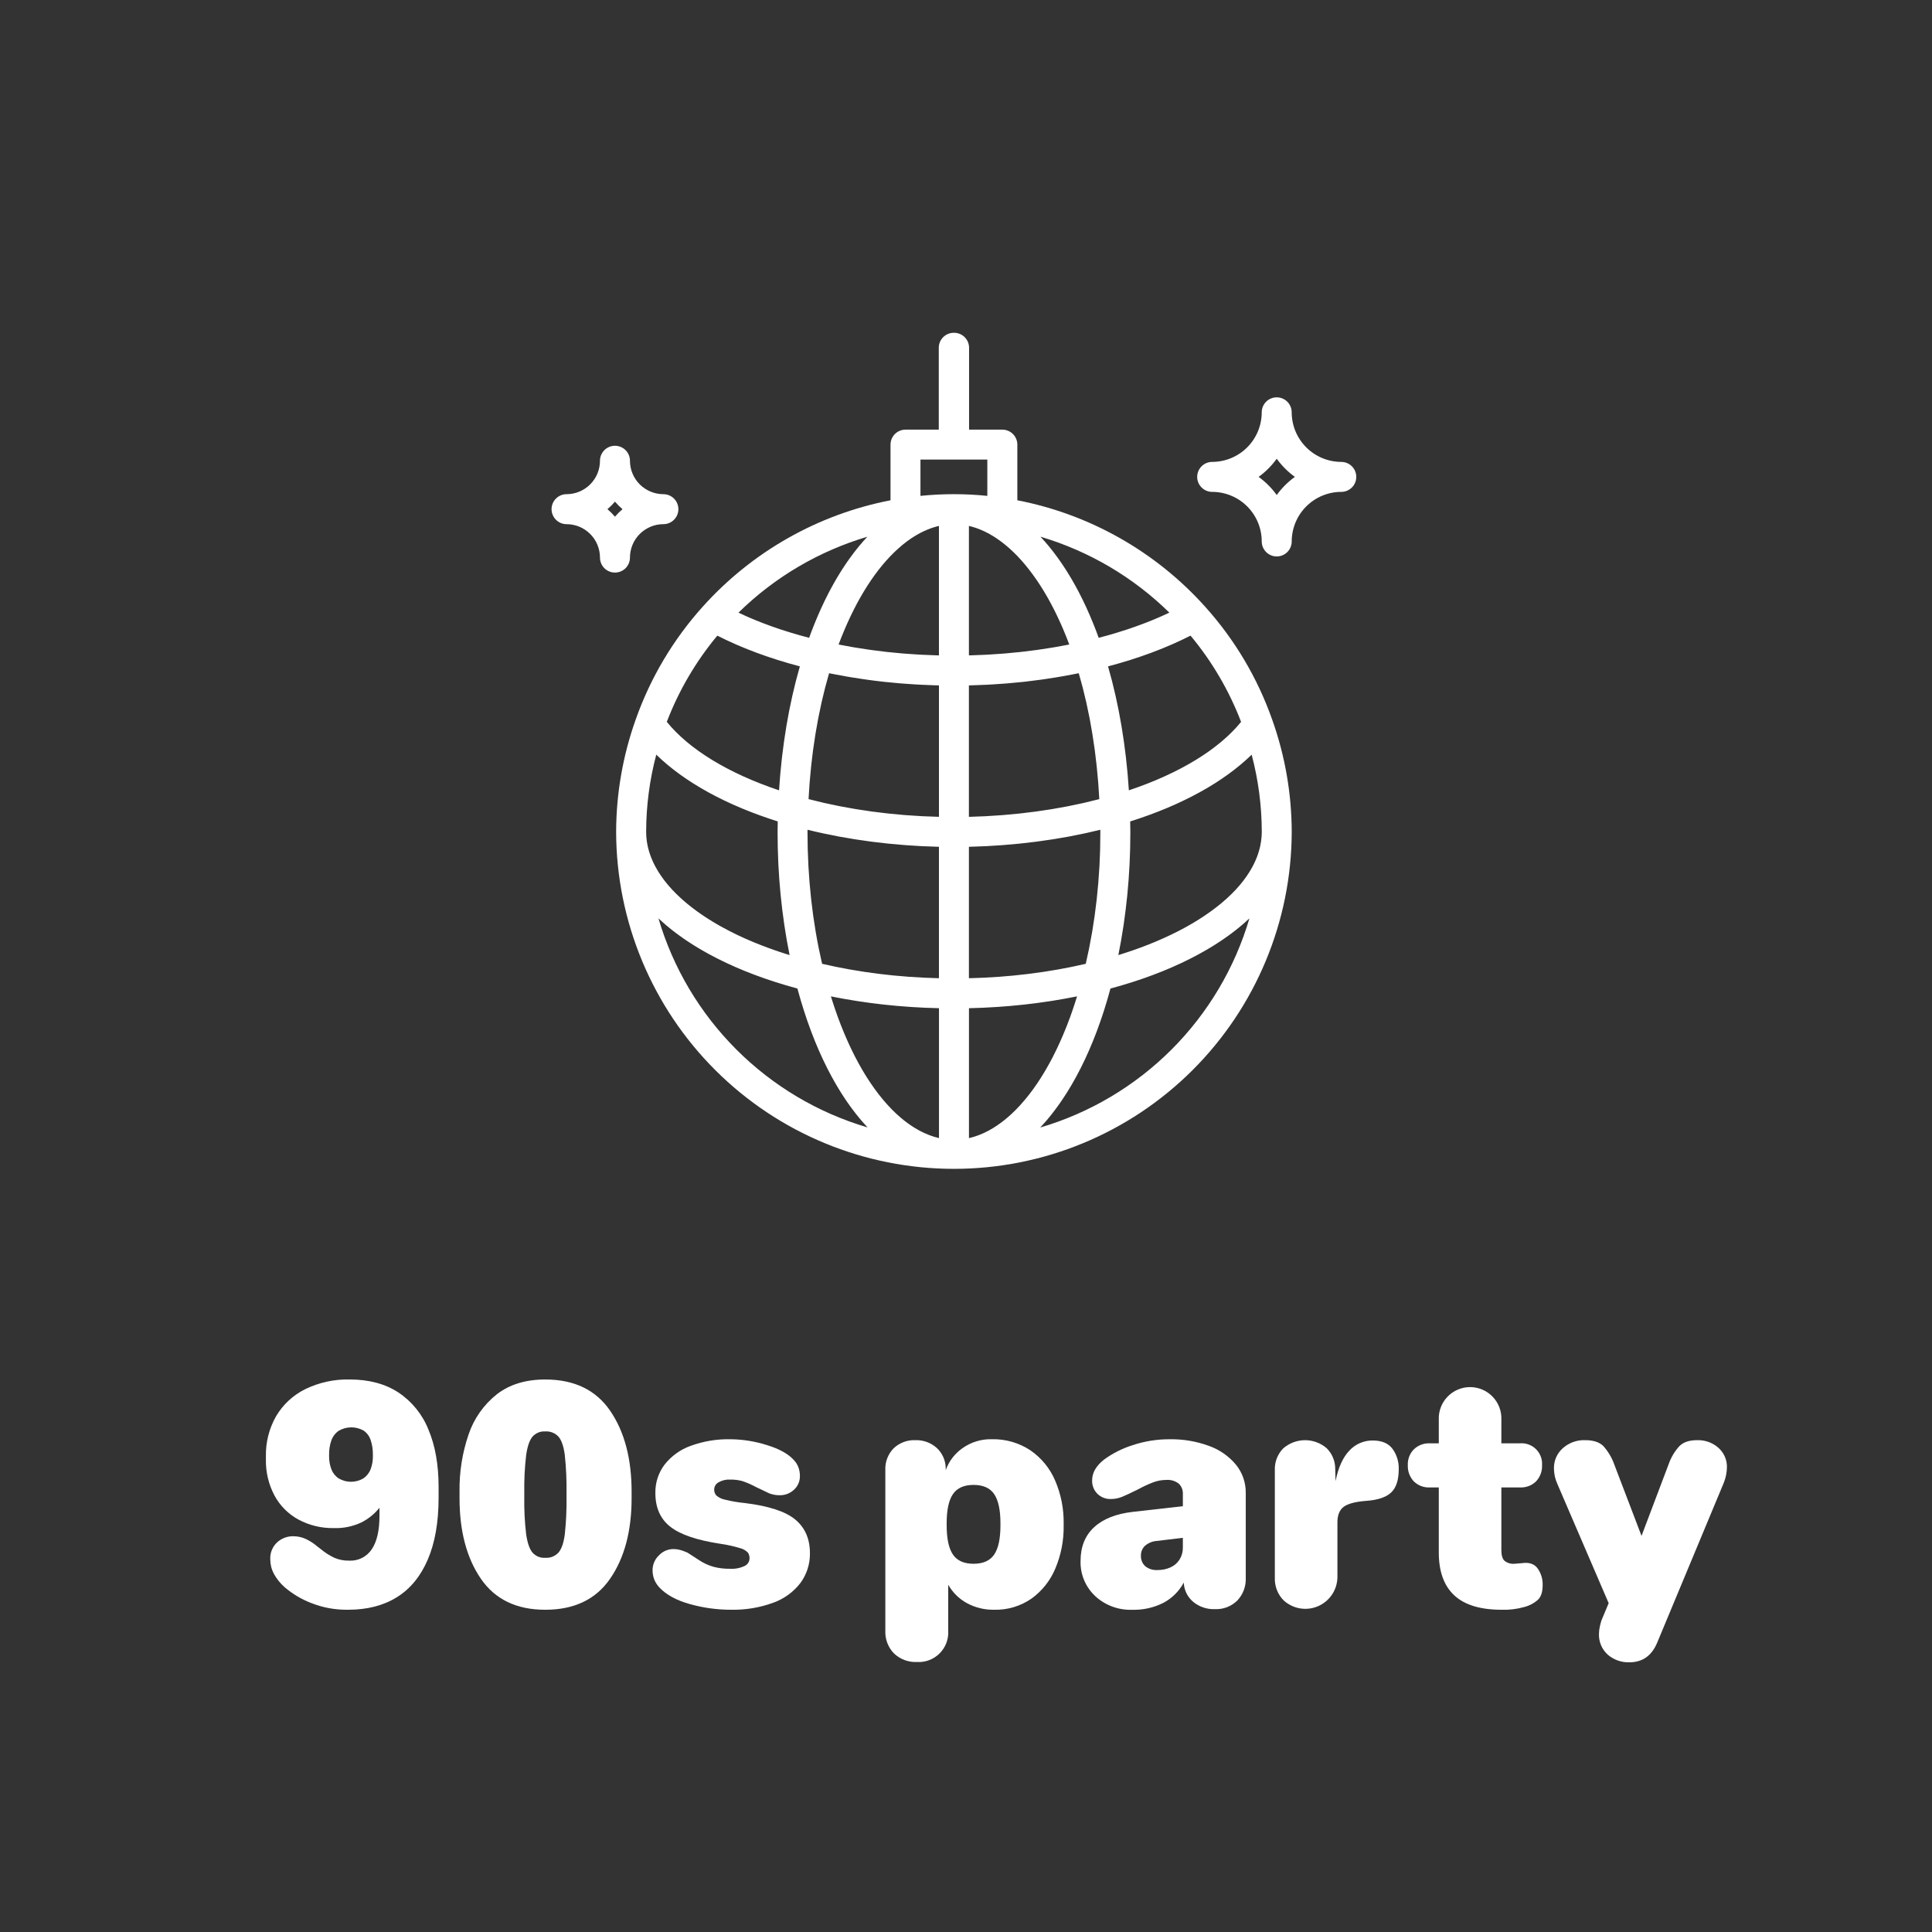
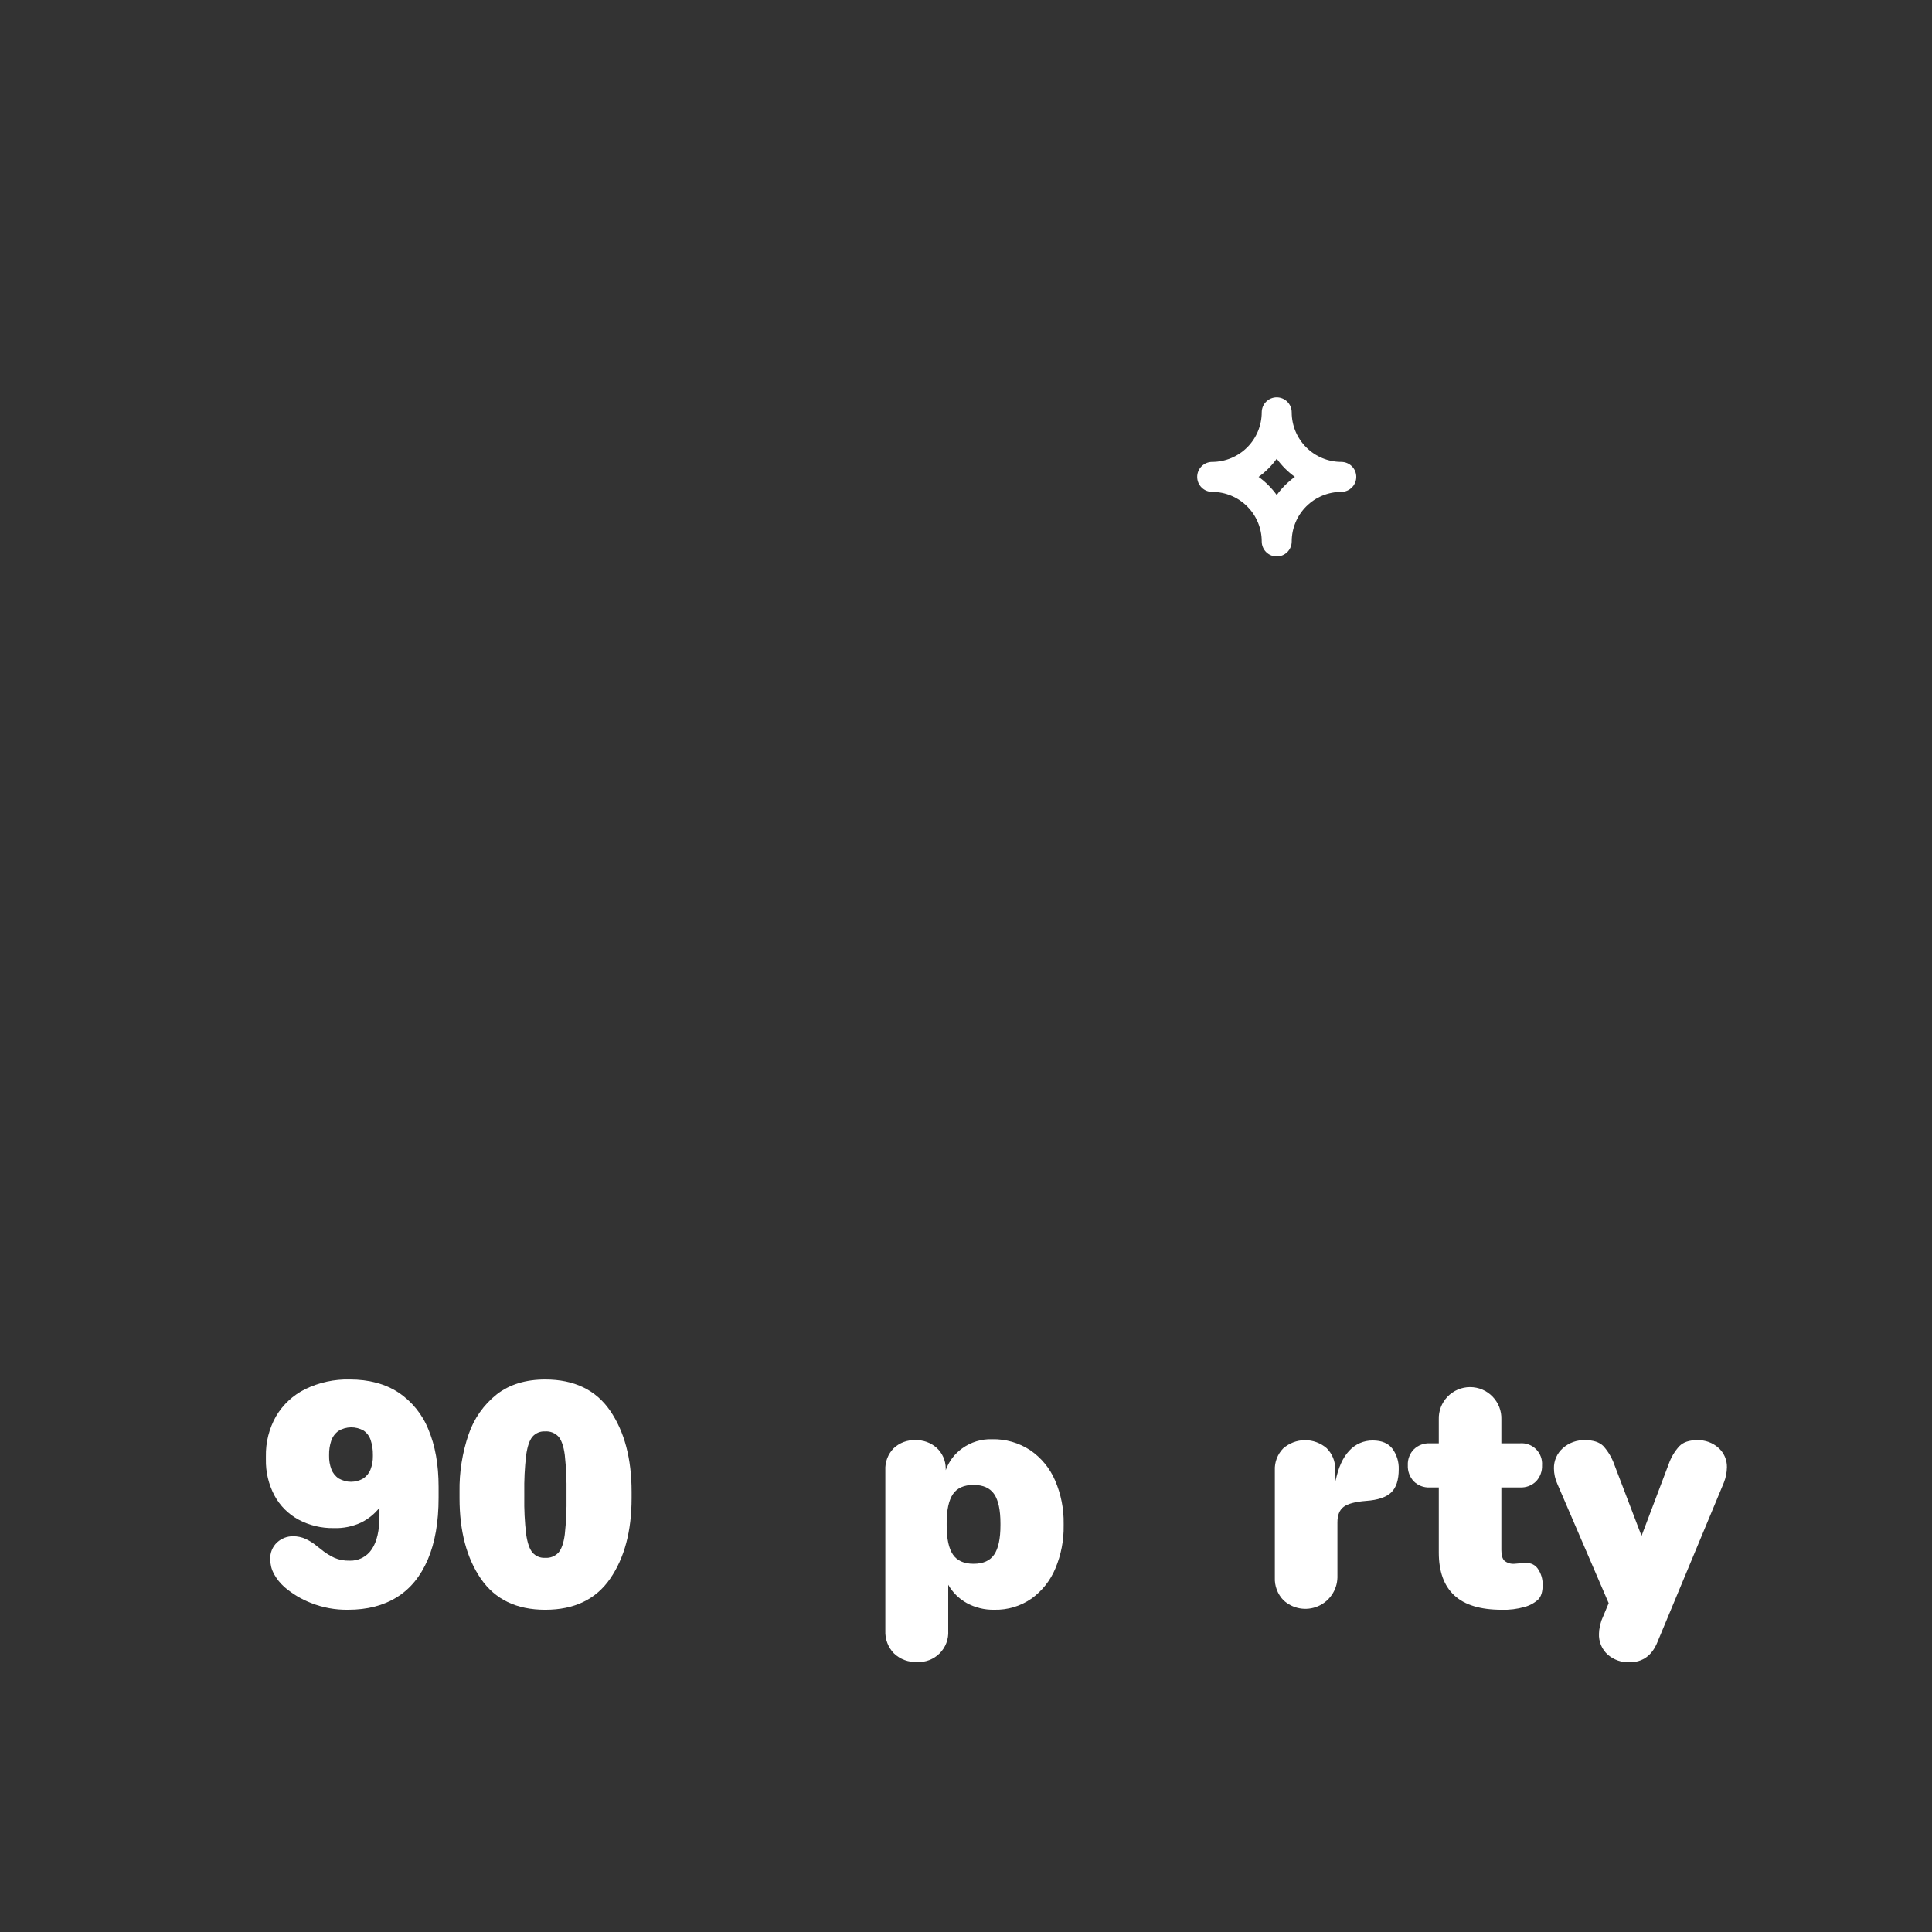
<svg xmlns="http://www.w3.org/2000/svg" width="124" height="124" viewBox="0 0 124 124" fill="none">
  <rect x="0" y="0" width="124" height="124" fill="#333333" stroke="none" />
  <path d="M19.947 102.876C19.336 102.637 18.769 102.298 18.27 101.872C17.991 101.627 17.756 101.334 17.577 101.008C17.426 100.724 17.347 100.407 17.347 100.085C17.335 99.881 17.369 99.677 17.445 99.488C17.521 99.299 17.639 99.129 17.788 98.99C18.068 98.735 18.434 98.595 18.812 98.599C19.089 98.598 19.363 98.656 19.616 98.769C19.9 98.903 20.163 99.075 20.399 99.281L20.56 99.402C20.84 99.64 21.151 99.839 21.483 99.994C21.777 100.113 22.091 100.171 22.407 100.165C22.692 100.181 22.977 100.121 23.232 99.992C23.488 99.864 23.705 99.671 23.863 99.432C24.191 98.944 24.355 98.231 24.355 97.294V96.771C24.039 97.166 23.642 97.488 23.19 97.715C22.638 97.974 22.032 98.098 21.423 98.076C20.636 98.09 19.859 97.904 19.164 97.534C18.509 97.181 17.971 96.643 17.618 95.988C17.238 95.271 17.048 94.469 17.066 93.659V93.478C17.047 92.575 17.272 91.683 17.718 90.898C18.159 90.15 18.808 89.546 19.586 89.161C20.476 88.728 21.457 88.514 22.447 88.538C23.678 88.538 24.719 88.816 25.57 89.372C26.439 89.951 27.111 90.781 27.497 91.751C27.932 92.782 28.15 94.007 28.15 95.426V96.129C28.15 97.695 27.919 99.017 27.457 100.094C26.995 101.172 26.333 101.979 25.469 102.514C24.606 103.05 23.565 103.317 22.347 103.317C21.525 103.331 20.709 103.181 19.947 102.876M23.311 94.894C23.524 94.753 23.689 94.55 23.782 94.311C23.887 94.039 23.938 93.749 23.933 93.458V93.377C23.939 93.057 23.892 92.738 23.792 92.433C23.713 92.185 23.554 91.97 23.341 91.821C23.094 91.68 22.814 91.607 22.53 91.61C22.245 91.614 21.967 91.694 21.724 91.841C21.509 91.996 21.348 92.213 21.262 92.464C21.163 92.758 21.116 93.067 21.122 93.377V93.438C21.115 93.736 21.166 94.032 21.272 94.311C21.365 94.549 21.53 94.753 21.744 94.893C21.982 95.031 22.252 95.104 22.527 95.104C22.802 95.104 23.073 95.031 23.311 94.893" fill="white" />
  <path d="M30.859 101.32C29.948 99.988 29.493 98.265 29.494 96.15V95.748C29.473 94.495 29.67 93.249 30.076 92.063C30.418 91.05 31.046 90.158 31.883 89.493C32.7 88.857 33.737 88.539 34.995 88.539C36.856 88.539 38.245 89.209 39.162 90.547C40.079 91.886 40.538 93.62 40.538 95.748V96.15C40.538 98.265 40.08 99.988 39.162 101.32C38.245 102.652 36.856 103.318 34.995 103.318C33.148 103.318 31.77 102.652 30.859 101.32M35.849 99.643C36.043 99.415 36.176 99.031 36.249 98.488C36.336 97.685 36.373 96.877 36.36 96.069V95.828C36.373 95.01 36.336 94.192 36.249 93.378C36.176 92.829 36.042 92.441 35.849 92.213C35.741 92.096 35.609 92.004 35.461 91.945C35.313 91.886 35.154 91.861 34.995 91.872C34.841 91.862 34.686 91.887 34.544 91.946C34.401 92.006 34.274 92.097 34.172 92.213C33.984 92.441 33.85 92.833 33.77 93.388C33.676 94.198 33.636 95.012 33.65 95.827V96.068C33.636 96.873 33.676 97.678 33.77 98.478C33.851 99.027 33.984 99.415 34.172 99.642C34.273 99.759 34.401 99.85 34.544 99.91C34.686 99.969 34.841 99.995 34.995 99.984C35.154 99.995 35.313 99.97 35.461 99.911C35.609 99.852 35.741 99.76 35.849 99.643Z" fill="white" />
-   <path d="M44.282 102.956C43.419 102.715 42.766 102.36 42.325 101.892C42.184 101.742 42.072 101.569 41.993 101.38C41.917 101.185 41.88 100.977 41.883 100.767C41.884 100.593 41.92 100.42 41.989 100.26C42.058 100.099 42.158 99.954 42.285 99.834C42.405 99.703 42.551 99.599 42.713 99.528C42.876 99.458 43.051 99.421 43.228 99.422C43.364 99.422 43.498 99.439 43.629 99.472C43.774 99.51 43.915 99.56 44.051 99.623L44.111 99.643C44.365 99.803 44.613 99.964 44.854 100.125C45.138 100.315 45.45 100.46 45.777 100.556C46.124 100.649 46.483 100.693 46.842 100.687C47.17 100.708 47.498 100.646 47.795 100.506C47.887 100.463 47.965 100.395 48.02 100.31C48.075 100.225 48.105 100.126 48.107 100.024C48.111 99.893 48.076 99.764 48.007 99.653C47.867 99.508 47.69 99.407 47.495 99.362C47.077 99.236 46.651 99.142 46.219 99.081C44.72 98.853 43.652 98.488 43.017 97.986C42.381 97.484 42.063 96.764 42.063 95.828C42.05 95.169 42.259 94.526 42.655 94C43.09 93.449 43.671 93.031 44.332 92.796C45.148 92.498 46.013 92.355 46.882 92.374C47.672 92.382 48.457 92.507 49.211 92.745C50.028 92.993 50.617 93.324 50.978 93.738C51.097 93.87 51.189 94.023 51.249 94.19C51.31 94.361 51.341 94.541 51.34 94.722C51.344 94.89 51.313 95.057 51.247 95.211C51.181 95.365 51.083 95.503 50.958 95.616C50.708 95.849 50.377 95.975 50.035 95.967C49.92 95.968 49.806 95.958 49.694 95.937C49.584 95.916 49.477 95.886 49.372 95.847C49.091 95.713 48.81 95.579 48.529 95.445C48.252 95.295 47.963 95.167 47.665 95.064C47.404 94.991 47.133 94.957 46.862 94.963C46.599 94.948 46.337 95.011 46.109 95.144C46.03 95.188 45.963 95.252 45.915 95.329C45.868 95.406 45.841 95.495 45.838 95.586C45.832 95.728 45.878 95.868 45.969 95.977C46.126 96.115 46.316 96.208 46.521 96.249C46.943 96.354 47.373 96.428 47.806 96.469C49.345 96.657 50.426 97.012 51.049 97.534C51.672 98.055 51.983 98.772 51.983 99.682C51.995 100.367 51.783 101.036 51.38 101.59C50.932 102.173 50.326 102.616 49.633 102.865C48.759 103.185 47.833 103.338 46.902 103.317C46.017 103.316 45.135 103.195 44.282 102.955" fill="white" />
  <path d="M57.375 106.119C57.189 105.927 57.044 105.698 56.949 105.448C56.854 105.198 56.811 104.93 56.823 104.663V94.362C56.81 94.103 56.85 93.845 56.942 93.603C57.034 93.362 57.174 93.141 57.355 92.956C57.54 92.78 57.76 92.643 57.999 92.553C58.239 92.463 58.495 92.422 58.75 92.433C59.252 92.416 59.741 92.592 60.116 92.925C60.296 93.091 60.44 93.29 60.54 93.513C60.641 93.736 60.694 93.977 60.698 94.221V94.361C60.899 93.794 61.271 93.303 61.762 92.956C62.317 92.557 62.987 92.353 63.67 92.373C64.539 92.354 65.393 92.599 66.12 93.076C66.826 93.557 67.379 94.229 67.716 95.014C68.095 95.891 68.284 96.839 68.268 97.795V97.916C68.283 98.859 68.102 99.796 67.736 100.666C67.414 101.442 66.882 102.113 66.2 102.604C65.499 103.089 64.662 103.339 63.81 103.317C63.194 103.33 62.585 103.181 62.044 102.885C61.548 102.611 61.138 102.204 60.859 101.711V104.662C60.875 104.93 60.834 105.199 60.739 105.45C60.644 105.701 60.496 105.929 60.307 106.118C60.117 106.308 59.889 106.455 59.638 106.551C59.387 106.646 59.119 106.687 58.851 106.67C58.58 106.683 58.31 106.641 58.056 106.546C57.802 106.451 57.571 106.306 57.375 106.118M63.81 99.773C64.078 99.379 64.211 98.753 64.211 97.896V97.775C64.211 96.919 64.078 96.293 63.81 95.898C63.543 95.503 63.102 95.305 62.485 95.305C61.87 95.305 61.428 95.503 61.16 95.898C60.892 96.293 60.758 96.919 60.759 97.775V97.896C60.759 98.753 60.893 99.379 61.16 99.773C61.427 100.168 61.869 100.366 62.485 100.366C63.101 100.366 63.542 100.168 63.81 99.773Z" fill="white" />
-   <path d="M70.287 102.434C69.98 102.147 69.739 101.798 69.578 101.41C69.417 101.022 69.34 100.605 69.353 100.185C69.353 99.275 69.644 98.552 70.226 98.017C70.809 97.481 71.642 97.153 72.726 97.033L75.919 96.671V95.888C75.925 95.765 75.905 95.643 75.86 95.529C75.815 95.415 75.746 95.311 75.658 95.226C75.43 95.048 75.143 94.962 74.855 94.985C74.57 94.986 74.288 95.037 74.021 95.136C73.686 95.264 73.361 95.415 73.047 95.588C72.565 95.828 72.214 95.992 71.993 96.079C71.772 96.166 71.537 96.211 71.3 96.21C71.142 96.215 70.983 96.189 70.835 96.132C70.687 96.075 70.551 95.989 70.437 95.879C70.322 95.765 70.233 95.629 70.174 95.478C70.115 95.328 70.089 95.167 70.096 95.005C70.096 94.523 70.35 94.082 70.859 93.68C71.413 93.275 72.03 92.963 72.686 92.757C73.456 92.499 74.263 92.37 75.075 92.375C75.931 92.361 76.782 92.504 77.585 92.797C78.262 93.036 78.862 93.452 79.322 94.002C79.742 94.517 79.966 95.164 79.955 95.829V101.271C79.967 101.537 79.925 101.804 79.832 102.054C79.739 102.304 79.596 102.533 79.413 102.726C79.223 102.913 78.996 103.059 78.748 103.154C78.499 103.249 78.233 103.291 77.967 103.279C77.467 103.296 76.978 103.132 76.591 102.817C76.409 102.666 76.261 102.48 76.156 102.269C76.05 102.058 75.99 101.827 75.978 101.592V101.572C75.683 102.121 75.232 102.572 74.683 102.867C74.059 103.184 73.365 103.34 72.665 103.319C71.786 103.351 70.93 103.033 70.285 102.435M75.125 100.598C75.364 100.492 75.567 100.317 75.707 100.096C75.851 99.864 75.924 99.596 75.918 99.323V98.7L74.251 98.901C73.97 98.919 73.702 99.028 73.488 99.212C73.403 99.294 73.335 99.392 73.29 99.501C73.245 99.61 73.224 99.727 73.227 99.845C73.221 99.97 73.243 100.095 73.289 100.211C73.336 100.327 73.407 100.432 73.498 100.518C73.721 100.699 74.004 100.789 74.291 100.769C74.578 100.773 74.863 100.715 75.125 100.598Z" fill="white" />
  <path d="M82.374 102.705C82.188 102.513 82.043 102.284 81.948 102.034C81.853 101.784 81.81 101.517 81.822 101.249V94.362C81.811 94.105 81.853 93.849 81.944 93.609C82.036 93.369 82.175 93.15 82.354 92.966C82.739 92.627 83.233 92.438 83.746 92.434C84.259 92.43 84.756 92.612 85.146 92.946C85.324 93.123 85.466 93.334 85.561 93.567C85.655 93.8 85.702 94.05 85.698 94.301L85.718 95.065C85.892 94.194 86.187 93.542 86.601 93.107C86.792 92.898 87.025 92.732 87.285 92.619C87.544 92.507 87.825 92.451 88.107 92.454C88.683 92.454 89.105 92.632 89.372 92.986C89.649 93.368 89.79 93.831 89.774 94.301C89.774 94.984 89.614 95.479 89.292 95.787C88.971 96.095 88.435 96.276 87.686 96.329C86.99 96.383 86.507 96.51 86.24 96.711C85.972 96.912 85.838 97.246 85.839 97.715V101.249C85.829 101.646 85.705 102.031 85.481 102.359C85.257 102.687 84.944 102.943 84.578 103.097C84.212 103.251 83.809 103.296 83.418 103.226C83.028 103.156 82.665 102.976 82.375 102.705" fill="white" />
  <path d="M93.339 102.394C92.676 101.778 92.345 100.861 92.345 99.643V95.466H91.763C91.574 95.476 91.386 95.446 91.209 95.378C91.033 95.311 90.873 95.207 90.738 95.075C90.609 94.937 90.509 94.774 90.443 94.596C90.378 94.419 90.348 94.23 90.357 94.041C90.348 93.852 90.378 93.664 90.445 93.488C90.513 93.311 90.616 93.151 90.749 93.017C90.883 92.888 91.043 92.789 91.217 92.723C91.391 92.658 91.577 92.628 91.763 92.635H92.345V91.109C92.335 90.839 92.38 90.57 92.476 90.318C92.573 90.066 92.719 89.836 92.907 89.642C93.094 89.447 93.319 89.293 93.567 89.187C93.816 89.082 94.083 89.027 94.353 89.027C94.623 89.027 94.89 89.082 95.139 89.187C95.387 89.293 95.612 89.447 95.799 89.642C95.987 89.836 96.133 90.066 96.23 90.318C96.326 90.57 96.371 90.839 96.361 91.109V92.635H97.566C97.754 92.621 97.943 92.648 98.119 92.714C98.296 92.78 98.457 92.883 98.59 93.017C98.723 93.15 98.826 93.311 98.892 93.487C98.958 93.664 98.985 93.853 98.972 94.041C98.98 94.23 98.951 94.419 98.885 94.596C98.82 94.774 98.719 94.937 98.59 95.075C98.456 95.207 98.295 95.311 98.119 95.378C97.943 95.445 97.754 95.476 97.566 95.466H96.361V99.482C96.361 99.817 96.428 100.048 96.562 100.175C96.744 100.318 96.974 100.387 97.204 100.366C97.365 100.353 97.526 100.34 97.686 100.326C98.141 100.259 98.476 100.373 98.69 100.667C98.909 100.978 99.022 101.351 99.011 101.731C99.011 102.16 98.915 102.471 98.72 102.665C98.471 102.89 98.172 103.052 97.847 103.137C97.371 103.273 96.876 103.334 96.381 103.318C95.016 103.318 94.001 103.01 93.339 102.394" fill="white" />
  <path d="M103.188 106.198C102.999 106.028 102.851 105.819 102.754 105.584C102.657 105.35 102.613 105.096 102.626 104.843C102.628 104.701 102.645 104.56 102.676 104.421C102.705 104.279 102.741 104.138 102.786 103.999L103.248 102.895L99.956 95.245C99.812 94.929 99.737 94.587 99.735 94.24C99.731 93.998 99.779 93.758 99.876 93.537C99.973 93.315 100.116 93.117 100.297 92.955C100.692 92.599 101.211 92.412 101.743 92.433C102.266 92.433 102.654 92.56 102.908 92.814C103.217 93.159 103.456 93.562 103.61 93.999L105.357 98.577L107.103 93.96C107.252 93.537 107.484 93.148 107.786 92.816C108.04 92.562 108.415 92.434 108.911 92.434C109.424 92.411 109.925 92.592 110.306 92.936C110.477 93.091 110.612 93.28 110.704 93.491C110.796 93.702 110.842 93.931 110.838 94.161C110.834 94.505 110.766 94.846 110.638 95.165L106.38 105.386C106.032 106.256 105.43 106.691 104.573 106.691C104.066 106.706 103.572 106.531 103.188 106.199" fill="white" />
-   <path d="M81.646 46.172C80.704 43.504 79.245 41.048 77.353 38.944C74.186 35.412 69.952 33.011 65.295 32.109V28.536C65.295 28.281 65.193 28.037 65.013 27.856C64.833 27.676 64.588 27.575 64.333 27.575H62.197V22.32C62.197 22.065 62.096 21.821 61.915 21.64C61.735 21.46 61.49 21.359 61.235 21.359H61.215C60.96 21.359 60.715 21.46 60.535 21.64C60.354 21.821 60.253 22.065 60.253 22.32V27.575H58.117C57.991 27.575 57.866 27.6 57.749 27.648C57.633 27.696 57.526 27.767 57.437 27.857C57.348 27.946 57.277 28.052 57.228 28.169C57.18 28.285 57.155 28.41 57.155 28.537V32.109C52.498 33.012 48.264 35.412 45.097 38.945C43.206 41.048 41.747 43.504 40.804 46.171V46.172C39.976 48.492 39.55 50.936 39.545 53.4C39.561 59.139 41.853 64.638 45.917 68.69C49.981 72.743 55.486 75.019 61.225 75.019C66.965 75.019 72.47 72.743 76.534 68.69C80.598 64.638 82.89 59.139 82.906 53.4C82.901 50.936 82.475 48.492 81.647 46.173M80.97 53.707C80.967 53.741 80.962 53.775 80.959 53.809C80.952 53.877 80.946 53.946 80.936 54.014C80.93 54.055 80.921 54.095 80.914 54.135C80.903 54.197 80.892 54.259 80.88 54.321C80.87 54.363 80.859 54.405 80.848 54.448C80.834 54.507 80.818 54.566 80.801 54.626C80.788 54.669 80.774 54.713 80.76 54.755C80.741 54.813 80.722 54.871 80.701 54.929C80.685 54.973 80.668 55.017 80.651 55.06C80.628 55.117 80.604 55.174 80.579 55.231C80.56 55.275 80.54 55.318 80.52 55.36C80.493 55.418 80.464 55.475 80.435 55.532C80.413 55.574 80.392 55.616 80.369 55.658C80.337 55.716 80.304 55.774 80.269 55.832C80.246 55.873 80.222 55.913 80.197 55.953C80.16 56.013 80.121 56.073 80.081 56.132C80.056 56.17 80.032 56.208 80.006 56.245C79.961 56.309 79.913 56.373 79.866 56.437C79.843 56.469 79.82 56.501 79.795 56.533C79.733 56.613 79.668 56.693 79.602 56.772C79.589 56.787 79.577 56.803 79.564 56.818C79.483 56.914 79.398 57.009 79.31 57.103C79.294 57.12 79.276 57.138 79.26 57.155C79.188 57.231 79.115 57.306 79.04 57.38C79.009 57.411 78.977 57.441 78.945 57.471C78.881 57.532 78.817 57.593 78.751 57.654C78.713 57.689 78.674 57.722 78.636 57.756C78.572 57.812 78.508 57.868 78.443 57.924C78.401 57.959 78.358 57.993 78.315 58.03C78.249 58.083 78.184 58.136 78.116 58.189C78.071 58.224 78.024 58.26 77.977 58.296C77.909 58.347 77.841 58.399 77.771 58.45C77.723 58.485 77.674 58.52 77.624 58.556C77.553 58.606 77.481 58.656 77.408 58.706C77.357 58.741 77.306 58.776 77.255 58.811C77.18 58.861 77.103 58.91 77.026 58.959C76.974 58.992 76.922 59.026 76.869 59.059C76.789 59.108 76.707 59.158 76.625 59.207C76.573 59.238 76.521 59.27 76.467 59.301C76.38 59.352 76.29 59.402 76.201 59.452C76.15 59.48 76.1 59.509 76.049 59.537C75.946 59.593 75.842 59.648 75.736 59.703C75.696 59.724 75.656 59.746 75.615 59.767C75.466 59.843 75.316 59.917 75.162 59.991L75.139 60.002C74.994 60.072 74.847 60.14 74.698 60.207C74.646 60.231 74.591 60.254 74.537 60.277C74.432 60.323 74.326 60.37 74.218 60.416C74.153 60.444 74.087 60.471 74.021 60.498C73.922 60.538 73.824 60.578 73.724 60.618C73.652 60.647 73.578 60.675 73.505 60.703C73.409 60.74 73.313 60.777 73.216 60.813C73.138 60.841 73.06 60.87 72.981 60.898C72.886 60.933 72.79 60.966 72.693 61C72.612 61.028 72.53 61.056 72.447 61.083C72.351 61.116 72.254 61.148 72.156 61.179C72.071 61.207 71.986 61.234 71.901 61.261C71.86 61.273 71.819 61.285 71.778 61.298C71.78 61.286 71.782 61.273 71.785 61.261C71.841 60.985 71.893 60.708 71.942 60.429C71.952 60.371 71.962 60.313 71.972 60.255C72.021 59.972 72.067 59.689 72.11 59.405C72.114 59.377 72.118 59.349 72.122 59.321C72.162 59.05 72.198 58.778 72.232 58.505C72.239 58.456 72.245 58.407 72.251 58.357C72.286 58.074 72.317 57.789 72.346 57.504C72.351 57.444 72.357 57.385 72.363 57.326C72.391 57.033 72.416 56.739 72.438 56.444C72.439 56.426 72.44 56.409 72.441 56.392C72.462 56.106 72.479 55.82 72.494 55.532C72.496 55.477 72.499 55.422 72.502 55.367C72.516 55.076 72.526 54.784 72.534 54.491C72.535 54.432 72.536 54.374 72.537 54.315C72.544 54.011 72.548 53.707 72.548 53.401C72.548 53.18 72.544 52.963 72.538 52.748C72.538 52.739 72.538 52.731 72.538 52.722C72.551 52.717 72.565 52.713 72.578 52.708C72.758 52.651 72.936 52.593 73.113 52.534C73.15 52.522 73.187 52.509 73.224 52.496C73.375 52.444 73.526 52.391 73.674 52.337C73.71 52.324 73.747 52.311 73.783 52.298C73.954 52.235 74.124 52.171 74.292 52.105L74.399 52.063C74.543 52.006 74.687 51.948 74.829 51.889C74.861 51.875 74.894 51.862 74.927 51.848C75.09 51.779 75.251 51.709 75.41 51.638C75.444 51.623 75.477 51.607 75.511 51.592C75.649 51.529 75.786 51.465 75.922 51.4L76.006 51.36C76.16 51.286 76.312 51.21 76.462 51.134L76.558 51.084C76.689 51.016 76.819 50.947 76.946 50.877L77.019 50.838C77.164 50.758 77.306 50.677 77.446 50.595C77.476 50.577 77.506 50.559 77.536 50.541C77.659 50.468 77.781 50.394 77.901 50.319C77.921 50.306 77.942 50.294 77.963 50.281C78.097 50.196 78.228 50.11 78.358 50.023C78.386 50.004 78.414 49.985 78.442 49.966C78.557 49.888 78.67 49.809 78.78 49.73C78.798 49.717 78.815 49.705 78.833 49.692C78.956 49.603 79.076 49.513 79.194 49.422C79.221 49.401 79.246 49.38 79.273 49.359C79.378 49.277 79.482 49.194 79.583 49.11C79.597 49.098 79.612 49.086 79.627 49.074C79.738 48.981 79.847 48.886 79.953 48.791C79.978 48.769 80.002 48.746 80.027 48.724C80.122 48.638 80.215 48.551 80.306 48.463C80.315 48.453 80.325 48.445 80.334 48.436C80.764 50.056 80.982 51.725 80.984 53.402C80.984 53.505 80.98 53.608 80.972 53.71M69.021 64.288C68.983 64.406 68.945 64.523 68.906 64.638C68.886 64.696 68.867 64.755 68.847 64.812C68.799 64.951 68.751 65.088 68.702 65.224C68.69 65.255 68.679 65.287 68.668 65.318C68.607 65.483 68.546 65.646 68.483 65.806C68.464 65.855 68.444 65.902 68.425 65.951C68.38 66.063 68.335 66.174 68.289 66.284C68.265 66.343 68.24 66.402 68.215 66.46C68.173 66.559 68.13 66.657 68.087 66.754C68.061 66.812 68.035 66.871 68.009 66.929C67.964 67.028 67.918 67.126 67.873 67.223C67.848 67.275 67.824 67.326 67.799 67.377C67.736 67.508 67.672 67.638 67.606 67.766C67.594 67.789 67.583 67.812 67.572 67.836C67.505 67.965 67.438 68.091 67.37 68.216C67.343 68.265 67.316 68.312 67.289 68.36C67.241 68.448 67.192 68.533 67.143 68.618C67.113 68.671 67.082 68.722 67.051 68.774C67.004 68.854 66.956 68.932 66.908 69.01C66.877 69.06 66.847 69.11 66.816 69.159C66.763 69.241 66.711 69.322 66.657 69.403C66.63 69.443 66.604 69.485 66.577 69.525C66.498 69.641 66.419 69.754 66.339 69.866C66.319 69.894 66.299 69.92 66.279 69.948C66.216 70.033 66.154 70.117 66.091 70.199C66.059 70.24 66.028 70.279 65.996 70.319C65.943 70.386 65.89 70.452 65.837 70.517C65.803 70.558 65.769 70.599 65.734 70.639C65.681 70.702 65.627 70.763 65.573 70.824C65.54 70.862 65.507 70.899 65.474 70.936C65.412 71.003 65.349 71.069 65.287 71.134C65.262 71.16 65.237 71.187 65.212 71.213C65.125 71.301 65.038 71.386 64.95 71.468C64.924 71.492 64.898 71.515 64.872 71.539C64.808 71.597 64.744 71.655 64.68 71.71C64.645 71.74 64.612 71.768 64.578 71.796C64.519 71.844 64.461 71.891 64.403 71.937C64.368 71.965 64.332 71.992 64.297 72.019C64.237 72.064 64.177 72.108 64.116 72.15C64.084 72.174 64.051 72.198 64.018 72.22C63.941 72.272 63.864 72.323 63.786 72.371C63.77 72.381 63.754 72.392 63.738 72.401C63.645 72.458 63.551 72.511 63.458 72.562C63.428 72.578 63.398 72.592 63.368 72.608C63.303 72.642 63.237 72.674 63.171 72.705C63.136 72.723 63.099 72.738 63.064 72.753C63.002 72.781 62.941 72.806 62.879 72.831C62.842 72.845 62.806 72.859 62.77 72.873C62.704 72.897 62.638 72.919 62.572 72.941C62.541 72.951 62.51 72.961 62.479 72.971C62.383 72.999 62.287 73.025 62.19 73.048V64.709C62.221 64.709 62.252 64.706 62.283 64.706C62.55 64.699 62.816 64.691 63.082 64.679H63.087C63.349 64.668 63.611 64.653 63.872 64.636L64.073 64.623C64.311 64.607 64.548 64.589 64.784 64.569C64.811 64.567 64.837 64.565 64.864 64.562C65.124 64.539 65.382 64.514 65.64 64.486C65.704 64.479 65.767 64.472 65.83 64.465C66.049 64.44 66.268 64.414 66.487 64.386C66.531 64.38 66.576 64.375 66.62 64.368C66.874 64.334 67.127 64.298 67.379 64.259C67.437 64.251 67.495 64.241 67.553 64.232C67.761 64.199 67.968 64.164 68.174 64.127C68.231 64.117 68.289 64.108 68.346 64.097C68.592 64.053 68.837 64.006 69.081 63.958L69.126 63.949C69.111 63.998 69.097 64.047 69.082 64.095C69.062 64.159 69.042 64.222 69.021 64.285M59.884 72.936C59.818 72.915 59.752 72.893 59.686 72.869C59.65 72.856 59.614 72.841 59.578 72.827C59.516 72.802 59.454 72.777 59.393 72.749C59.357 72.734 59.321 72.718 59.286 72.701C59.22 72.671 59.154 72.638 59.088 72.604C59.059 72.588 59.029 72.574 58.999 72.558C58.905 72.507 58.812 72.453 58.719 72.397C58.703 72.388 58.687 72.377 58.671 72.367C58.593 72.319 58.516 72.269 58.439 72.216C58.406 72.194 58.373 72.17 58.34 72.146C58.28 72.104 58.22 72.06 58.16 72.015C58.124 71.988 58.089 71.96 58.053 71.933C57.995 71.887 57.937 71.84 57.879 71.792C57.844 71.763 57.81 71.735 57.776 71.706C57.712 71.651 57.648 71.593 57.585 71.535C57.559 71.511 57.532 71.488 57.506 71.464C57.418 71.382 57.331 71.296 57.245 71.209C57.22 71.183 57.195 71.156 57.17 71.13C57.107 71.065 57.045 70.999 56.983 70.931C56.949 70.895 56.916 70.857 56.883 70.82C56.829 70.759 56.776 70.698 56.722 70.635C56.688 70.595 56.654 70.554 56.62 70.513C56.567 70.448 56.514 70.382 56.461 70.315C56.429 70.275 56.397 70.236 56.366 70.195C56.303 70.112 56.24 70.029 56.178 69.943C56.158 69.916 56.138 69.89 56.118 69.862C56.038 69.751 55.958 69.637 55.88 69.52C55.853 69.48 55.826 69.439 55.799 69.398C55.747 69.318 55.694 69.237 55.641 69.154C55.61 69.106 55.579 69.056 55.548 69.006C55.5 68.928 55.453 68.849 55.405 68.77C55.374 68.718 55.344 68.666 55.313 68.614C55.264 68.529 55.216 68.443 55.167 68.356C55.141 68.308 55.114 68.261 55.087 68.212C55.018 68.086 54.951 67.959 54.884 67.829C54.873 67.807 54.862 67.786 54.851 67.765C54.785 67.636 54.721 67.506 54.657 67.373C54.632 67.322 54.608 67.27 54.583 67.218C54.538 67.121 54.492 67.024 54.447 66.925C54.421 66.867 54.395 66.808 54.369 66.75C54.326 66.653 54.283 66.555 54.241 66.456C54.216 66.398 54.191 66.34 54.167 66.28C54.121 66.17 54.076 66.058 54.031 65.946C54.012 65.898 53.992 65.851 53.973 65.803C53.911 65.642 53.849 65.479 53.788 65.315C53.777 65.285 53.767 65.254 53.755 65.223C53.706 65.086 53.657 64.948 53.609 64.808C53.589 64.752 53.57 64.694 53.551 64.637C53.512 64.52 53.473 64.403 53.435 64.284C53.415 64.222 53.395 64.16 53.375 64.097C53.36 64.048 53.345 63.999 53.33 63.95C53.345 63.953 53.361 63.956 53.376 63.959C53.619 64.008 53.864 64.054 54.11 64.098C54.168 64.108 54.225 64.118 54.283 64.128C54.489 64.164 54.696 64.199 54.903 64.231C54.962 64.241 55.02 64.25 55.077 64.259C55.329 64.298 55.582 64.334 55.836 64.368C55.88 64.374 55.925 64.379 55.97 64.385C56.188 64.414 56.406 64.44 56.626 64.465C56.689 64.472 56.752 64.479 56.816 64.486C57.074 64.513 57.332 64.539 57.592 64.562C57.618 64.564 57.645 64.566 57.672 64.568C57.908 64.589 58.145 64.607 58.383 64.623C58.45 64.627 58.517 64.632 58.584 64.636C58.845 64.653 59.106 64.667 59.369 64.679H59.374C59.639 64.69 59.906 64.699 60.172 64.705C60.203 64.705 60.234 64.708 60.266 64.708V73.045C60.169 73.023 60.073 72.997 59.977 72.968C59.946 72.959 59.915 72.948 59.883 72.938M50.553 61.26C50.468 61.233 50.383 61.206 50.298 61.179C50.2 61.147 50.103 61.115 50.006 61.083C49.924 61.055 49.842 61.028 49.761 60.999C49.664 60.966 49.568 60.932 49.472 60.897C49.394 60.869 49.315 60.841 49.238 60.812C49.141 60.776 49.045 60.739 48.949 60.702C48.876 60.674 48.802 60.646 48.73 60.617C48.63 60.578 48.531 60.537 48.433 60.497C48.367 60.47 48.301 60.443 48.236 60.416C48.127 60.37 48.021 60.323 47.915 60.276C47.863 60.253 47.809 60.23 47.756 60.207C47.607 60.139 47.46 60.071 47.316 60.002C47.308 59.998 47.299 59.994 47.292 59.991C47.138 59.917 46.988 59.842 46.84 59.766C46.798 59.745 46.759 59.723 46.718 59.702C46.613 59.647 46.508 59.592 46.406 59.536C46.354 59.508 46.305 59.48 46.254 59.452C46.164 59.401 46.075 59.351 45.988 59.3C45.934 59.269 45.882 59.237 45.828 59.206C45.747 59.157 45.665 59.108 45.586 59.058C45.532 59.025 45.48 58.991 45.427 58.958C45.35 58.909 45.275 58.86 45.2 58.81C45.148 58.776 45.096 58.741 45.046 58.706C44.973 58.656 44.902 58.607 44.831 58.557C44.781 58.521 44.732 58.485 44.682 58.45C44.614 58.399 44.546 58.348 44.479 58.297C44.431 58.261 44.384 58.225 44.338 58.188C44.272 58.136 44.207 58.084 44.143 58.032C44.099 57.995 44.054 57.959 44.011 57.923C43.947 57.869 43.885 57.814 43.823 57.759C43.783 57.724 43.742 57.689 43.704 57.653C43.639 57.595 43.577 57.535 43.516 57.476C43.482 57.444 43.447 57.412 43.414 57.379C43.343 57.31 43.275 57.238 43.207 57.167C43.186 57.145 43.164 57.123 43.144 57.102C43.057 57.009 42.973 56.914 42.892 56.819C42.875 56.799 42.859 56.779 42.843 56.759C42.781 56.684 42.719 56.61 42.661 56.535C42.634 56.5 42.609 56.465 42.583 56.43C42.538 56.369 42.492 56.308 42.45 56.247C42.422 56.207 42.396 56.167 42.37 56.127C42.332 56.07 42.294 56.013 42.258 55.955C42.232 55.913 42.207 55.87 42.182 55.828C42.149 55.773 42.117 55.717 42.087 55.661C42.063 55.617 42.04 55.574 42.017 55.529C41.989 55.474 41.961 55.419 41.935 55.364C41.914 55.319 41.894 55.274 41.874 55.229C41.85 55.174 41.827 55.119 41.804 55.063C41.787 55.018 41.77 54.973 41.752 54.928C41.732 54.872 41.713 54.816 41.695 54.76C41.68 54.715 41.665 54.67 41.652 54.625C41.635 54.568 41.621 54.51 41.606 54.453C41.595 54.409 41.583 54.365 41.574 54.32C41.561 54.26 41.55 54.201 41.539 54.141C41.532 54.099 41.523 54.057 41.517 54.015C41.507 53.948 41.501 53.882 41.494 53.815C41.49 53.779 41.485 53.743 41.483 53.708C41.475 53.608 41.471 53.507 41.471 53.407C41.471 53.404 41.471 53.402 41.471 53.4C41.473 51.724 41.691 50.055 42.121 48.434C42.13 48.444 42.141 48.453 42.151 48.463C42.241 48.55 42.333 48.636 42.427 48.722C42.452 48.744 42.477 48.767 42.502 48.79C42.608 48.885 42.716 48.979 42.827 49.072C42.842 49.084 42.858 49.097 42.873 49.11C42.973 49.193 43.076 49.275 43.18 49.357C43.207 49.378 43.234 49.399 43.261 49.42C43.379 49.511 43.499 49.601 43.622 49.69C43.639 49.703 43.657 49.716 43.675 49.728C43.785 49.808 43.898 49.886 44.012 49.964C44.041 49.983 44.069 50.003 44.098 50.022C44.227 50.108 44.358 50.194 44.492 50.279C44.513 50.292 44.534 50.305 44.555 50.318C44.674 50.393 44.796 50.466 44.919 50.539L45.01 50.593C45.149 50.675 45.291 50.756 45.436 50.836C45.46 50.849 45.485 50.862 45.509 50.876C45.637 50.945 45.766 51.014 45.897 51.082L45.994 51.132C46.143 51.209 46.295 51.284 46.449 51.358L46.534 51.399C46.669 51.463 46.806 51.527 46.944 51.59C46.978 51.606 47.012 51.621 47.046 51.636C47.205 51.707 47.366 51.778 47.529 51.846C47.561 51.86 47.594 51.873 47.626 51.887C47.768 51.946 47.912 52.004 48.057 52.061L48.163 52.103C48.331 52.169 48.501 52.233 48.673 52.296C48.709 52.309 48.745 52.322 48.78 52.335C48.93 52.389 49.08 52.442 49.232 52.494C49.269 52.507 49.305 52.52 49.342 52.532C49.519 52.592 49.697 52.651 49.877 52.708C49.891 52.712 49.904 52.716 49.917 52.721C49.917 52.729 49.917 52.738 49.917 52.745C49.911 52.961 49.907 53.178 49.907 53.4C49.907 53.706 49.911 54.011 49.918 54.315C49.919 54.373 49.92 54.431 49.922 54.489C49.929 54.782 49.94 55.075 49.953 55.367C49.956 55.421 49.959 55.475 49.961 55.53C49.976 55.819 49.993 56.106 50.014 56.393C50.015 56.41 50.016 56.426 50.017 56.442C50.039 56.739 50.064 57.033 50.092 57.327C50.098 57.385 50.103 57.443 50.109 57.501C50.138 57.788 50.169 58.074 50.204 58.358C50.21 58.407 50.216 58.455 50.222 58.502C50.257 58.777 50.294 59.051 50.334 59.323C50.338 59.35 50.341 59.377 50.345 59.404C50.388 59.689 50.434 59.973 50.483 60.255C50.493 60.313 50.503 60.37 50.513 60.428C50.563 60.707 50.615 60.984 50.67 61.259C50.673 61.272 50.675 61.285 50.678 61.298C50.636 61.285 50.595 61.273 50.554 61.26M46.039 40.796L46.065 40.809C46.236 40.896 46.41 40.981 46.586 41.064C46.628 41.084 46.671 41.104 46.714 41.124C46.87 41.197 47.029 41.269 47.188 41.339C47.217 41.352 47.246 41.365 47.275 41.378C47.458 41.457 47.643 41.535 47.83 41.61C47.876 41.629 47.923 41.647 47.969 41.666C48.139 41.734 48.31 41.8 48.483 41.865C48.509 41.875 48.535 41.885 48.561 41.895C48.754 41.967 48.95 42.037 49.149 42.105L49.298 42.156C49.481 42.218 49.667 42.279 49.854 42.339L49.918 42.36C50.123 42.424 50.33 42.486 50.539 42.547C50.592 42.562 50.645 42.578 50.698 42.593C50.897 42.65 51.097 42.705 51.3 42.759L51.337 42.769C51.331 42.788 51.326 42.809 51.321 42.828C51.244 43.096 51.17 43.366 51.1 43.641C51.086 43.694 51.073 43.748 51.059 43.801C50.997 44.049 50.937 44.299 50.879 44.551C50.869 44.596 50.858 44.64 50.848 44.685C50.785 44.966 50.725 45.25 50.668 45.537C50.656 45.601 50.643 45.664 50.631 45.729C50.578 46.002 50.528 46.277 50.481 46.554C50.477 46.578 50.473 46.6 50.469 46.624C50.419 46.92 50.374 47.218 50.331 47.517C50.321 47.585 50.312 47.653 50.303 47.721C50.261 48.023 50.221 48.326 50.186 48.632C50.185 48.646 50.183 48.66 50.182 48.674C50.148 48.969 50.118 49.265 50.092 49.562C50.086 49.63 50.079 49.698 50.073 49.766C50.047 50.072 50.024 50.379 50.004 50.687C50.003 50.699 50.002 50.711 50.001 50.724L49.949 50.706C49.783 50.65 49.619 50.593 49.458 50.535L49.373 50.505C49.204 50.443 49.037 50.38 48.872 50.316L48.761 50.273C48.597 50.208 48.434 50.142 48.275 50.075L48.199 50.042C48.048 49.978 47.899 49.913 47.752 49.847L47.686 49.818C47.531 49.747 47.379 49.676 47.23 49.603L47.132 49.555C46.984 49.483 46.839 49.409 46.696 49.334C46.671 49.321 46.647 49.308 46.622 49.295C46.486 49.222 46.351 49.149 46.219 49.075L46.173 49.049C46.033 48.97 45.898 48.891 45.765 48.81C45.737 48.793 45.709 48.776 45.681 48.759C45.551 48.679 45.423 48.598 45.298 48.516C45.276 48.502 45.254 48.487 45.232 48.472C45.108 48.391 44.987 48.308 44.869 48.224L44.845 48.207C44.723 48.12 44.605 48.033 44.489 47.943L44.422 47.892C44.31 47.805 44.201 47.718 44.094 47.629C44.075 47.613 44.056 47.597 44.037 47.581C43.929 47.489 43.822 47.396 43.72 47.302L43.716 47.298C43.612 47.204 43.513 47.108 43.416 47.012C43.399 46.994 43.383 46.979 43.367 46.962C43.274 46.868 43.184 46.774 43.098 46.679C43.083 46.662 43.068 46.646 43.053 46.629C42.965 46.53 42.879 46.431 42.797 46.33C43.567 44.319 44.663 42.45 46.041 40.795M54.033 40.828C54.076 40.721 54.119 40.615 54.163 40.51C54.184 40.462 54.204 40.413 54.225 40.365C54.265 40.272 54.305 40.179 54.345 40.087C54.367 40.038 54.389 39.989 54.411 39.94C54.453 39.847 54.496 39.755 54.539 39.663C54.559 39.62 54.579 39.577 54.599 39.535C54.656 39.415 54.714 39.297 54.772 39.181C54.779 39.169 54.784 39.156 54.79 39.144C54.855 39.015 54.921 38.888 54.987 38.764C55.006 38.728 55.026 38.693 55.045 38.657C55.093 38.569 55.141 38.482 55.189 38.396C55.214 38.353 55.238 38.311 55.263 38.269C55.307 38.19 55.353 38.113 55.398 38.036C55.423 37.994 55.449 37.952 55.474 37.911C55.522 37.831 55.571 37.753 55.62 37.675C55.642 37.641 55.664 37.606 55.686 37.571C55.757 37.461 55.829 37.352 55.901 37.246C55.974 37.139 56.047 37.035 56.121 36.932C56.144 36.901 56.167 36.871 56.19 36.84C56.242 36.77 56.294 36.701 56.346 36.631C56.373 36.596 56.401 36.561 56.428 36.526C56.477 36.463 56.527 36.401 56.578 36.339C56.605 36.306 56.632 36.272 56.66 36.239C56.714 36.175 56.768 36.111 56.823 36.049C56.846 36.023 56.869 35.996 56.893 35.97C56.971 35.883 57.049 35.797 57.128 35.714C57.133 35.708 57.139 35.703 57.145 35.697C57.218 35.621 57.292 35.547 57.365 35.475C57.391 35.449 57.418 35.425 57.443 35.401C57.498 35.348 57.553 35.297 57.608 35.247C57.637 35.22 57.666 35.194 57.695 35.168C57.748 35.121 57.802 35.075 57.855 35.03C57.884 35.005 57.913 34.981 57.942 34.957C58.001 34.909 58.06 34.863 58.119 34.818C58.143 34.8 58.166 34.781 58.189 34.763C58.271 34.702 58.354 34.642 58.437 34.585C58.45 34.576 58.464 34.568 58.477 34.558C58.547 34.511 58.617 34.466 58.688 34.422C58.716 34.405 58.745 34.387 58.773 34.371C58.829 34.337 58.885 34.305 58.942 34.273C58.973 34.256 59.005 34.239 59.037 34.222C59.092 34.193 59.147 34.165 59.202 34.138C59.233 34.122 59.264 34.107 59.295 34.093C59.356 34.064 59.419 34.037 59.481 34.011C59.504 34 59.528 33.989 59.552 33.98C59.637 33.945 59.722 33.913 59.808 33.884C59.828 33.877 59.847 33.872 59.867 33.865C59.933 33.843 60 33.823 60.066 33.804C60.098 33.795 60.129 33.787 60.16 33.779C60.195 33.771 60.229 33.762 60.263 33.755V42.063C60.238 42.063 60.213 42.063 60.188 42.063C60.111 42.061 60.034 42.057 59.957 42.055C59.704 42.047 59.452 42.037 59.2 42.024C59.095 42.019 58.989 42.013 58.884 42.007C58.643 41.993 58.403 41.976 58.163 41.958C58.076 41.951 57.987 41.945 57.9 41.938C57.58 41.911 57.263 41.88 56.946 41.846C56.883 41.839 56.82 41.83 56.757 41.823C56.501 41.794 56.245 41.762 55.99 41.727C55.887 41.713 55.785 41.699 55.682 41.684C55.455 41.651 55.229 41.616 55.004 41.579C54.91 41.564 54.817 41.549 54.724 41.533C54.422 41.481 54.121 41.426 53.822 41.367C53.876 41.223 53.931 41.081 53.986 40.941C54.001 40.903 54.016 40.866 54.031 40.829M65.324 35.716C65.403 35.798 65.481 35.883 65.558 35.97C65.582 35.997 65.606 36.025 65.63 36.053C65.683 36.114 65.737 36.176 65.79 36.24C65.818 36.273 65.846 36.308 65.874 36.342C65.924 36.402 65.973 36.464 66.022 36.526C66.05 36.561 66.078 36.597 66.105 36.633C66.157 36.7 66.208 36.769 66.258 36.837C66.282 36.87 66.306 36.901 66.329 36.934C66.403 37.035 66.476 37.139 66.548 37.245L66.558 37.258C66.627 37.36 66.696 37.464 66.764 37.57C66.787 37.606 66.81 37.643 66.833 37.679C66.881 37.755 66.929 37.831 66.976 37.909C67.002 37.952 67.029 37.996 67.054 38.039C67.099 38.114 67.144 38.189 67.188 38.266C67.213 38.309 67.238 38.353 67.263 38.398C67.31 38.481 67.356 38.566 67.403 38.652C67.423 38.69 67.444 38.727 67.465 38.766C67.53 38.889 67.596 39.014 67.66 39.142C67.669 39.159 67.677 39.177 67.686 39.194C67.742 39.306 67.797 39.418 67.851 39.532C67.873 39.577 67.894 39.623 67.915 39.668C67.957 39.757 67.998 39.846 68.039 39.937C68.062 39.988 68.085 40.039 68.108 40.091C68.148 40.18 68.186 40.269 68.225 40.359C68.247 40.411 68.269 40.462 68.29 40.514C68.332 40.614 68.374 40.716 68.415 40.818C68.432 40.859 68.448 40.901 68.465 40.943C68.52 41.082 68.575 41.223 68.628 41.366C68.329 41.426 68.029 41.481 67.727 41.532C67.633 41.549 67.54 41.563 67.446 41.578C67.221 41.615 66.995 41.65 66.769 41.683C66.665 41.698 66.563 41.713 66.459 41.727C66.205 41.761 65.95 41.794 65.694 41.822C65.63 41.83 65.568 41.838 65.504 41.845C65.188 41.88 64.87 41.911 64.551 41.937C64.464 41.944 64.375 41.95 64.287 41.957C64.047 41.976 63.807 41.992 63.567 42.006C63.461 42.013 63.356 42.018 63.25 42.024C62.999 42.036 62.747 42.047 62.494 42.054C62.417 42.057 62.34 42.06 62.262 42.062C62.237 42.062 62.212 42.062 62.187 42.062V33.756C62.222 33.764 62.256 33.772 62.29 33.781C62.321 33.789 62.353 33.797 62.384 33.805C62.451 33.824 62.517 33.844 62.583 33.866C62.603 33.873 62.623 33.879 62.643 33.885C62.728 33.914 62.813 33.946 62.898 33.981C62.923 33.991 62.947 34.002 62.971 34.012C63.032 34.038 63.094 34.064 63.156 34.094C63.187 34.108 63.218 34.124 63.249 34.139C63.304 34.166 63.359 34.194 63.413 34.223C63.445 34.24 63.477 34.258 63.509 34.275C63.565 34.306 63.621 34.339 63.676 34.372C63.705 34.389 63.734 34.407 63.764 34.424C63.833 34.467 63.903 34.512 63.971 34.559C63.985 34.568 64 34.577 64.014 34.587C64.097 34.644 64.179 34.703 64.261 34.765C64.286 34.782 64.31 34.802 64.334 34.821C64.392 34.866 64.451 34.911 64.508 34.958C64.538 34.983 64.568 35.008 64.598 35.033C64.651 35.077 64.704 35.123 64.756 35.169C64.786 35.196 64.816 35.221 64.846 35.249C64.9 35.299 64.954 35.349 65.008 35.401C65.035 35.426 65.061 35.451 65.088 35.477C65.16 35.548 65.231 35.62 65.303 35.694C65.31 35.702 65.318 35.709 65.325 35.717M71.757 42.592L71.908 42.549C72.12 42.487 72.33 42.424 72.537 42.359L72.583 42.344C72.777 42.282 72.97 42.219 73.16 42.154C73.206 42.139 73.251 42.123 73.296 42.108C73.498 42.038 73.697 41.967 73.895 41.894L73.954 41.871C74.135 41.803 74.313 41.734 74.489 41.664C74.531 41.646 74.573 41.63 74.615 41.613C74.805 41.536 74.993 41.457 75.178 41.377L75.253 41.344C75.418 41.271 75.58 41.197 75.741 41.122C75.781 41.103 75.822 41.085 75.862 41.066C76.039 40.982 76.214 40.896 76.386 40.809C76.395 40.805 76.404 40.801 76.412 40.797C77.79 42.451 78.886 44.321 79.655 46.331C79.574 46.432 79.488 46.531 79.4 46.63C79.385 46.647 79.37 46.664 79.354 46.681C79.268 46.775 79.179 46.869 79.086 46.963C79.069 46.98 79.053 46.996 79.036 47.013C78.939 47.109 78.84 47.205 78.737 47.3L78.732 47.303C78.63 47.397 78.523 47.489 78.415 47.581C78.396 47.597 78.377 47.613 78.359 47.629C78.252 47.718 78.143 47.806 78.031 47.892C78.008 47.91 77.986 47.927 77.963 47.945C77.848 48.033 77.73 48.121 77.608 48.208C77.6 48.214 77.59 48.219 77.583 48.225C77.465 48.309 77.344 48.391 77.221 48.473C77.199 48.487 77.177 48.502 77.154 48.517C77.029 48.599 76.902 48.68 76.771 48.76C76.744 48.777 76.716 48.794 76.688 48.81C76.554 48.892 76.418 48.972 76.28 49.05L76.234 49.075C76.102 49.15 75.967 49.223 75.831 49.295C75.806 49.309 75.781 49.322 75.756 49.335C75.614 49.41 75.468 49.483 75.321 49.556C75.288 49.572 75.255 49.588 75.222 49.604C75.073 49.676 74.921 49.748 74.766 49.818L74.7 49.848C74.553 49.914 74.405 49.979 74.254 50.043L74.177 50.076C74.018 50.143 73.856 50.208 73.692 50.273L73.581 50.317C73.416 50.381 73.249 50.444 73.079 50.505C73.051 50.516 73.022 50.526 72.994 50.536C72.833 50.594 72.67 50.651 72.505 50.706L72.453 50.724C72.453 50.712 72.451 50.7 72.45 50.687C72.43 50.379 72.407 50.072 72.38 49.766C72.374 49.698 72.368 49.63 72.362 49.563C72.334 49.264 72.304 48.968 72.271 48.672C72.27 48.659 72.269 48.645 72.267 48.632C72.232 48.326 72.192 48.022 72.15 47.72C72.141 47.653 72.132 47.585 72.122 47.518C72.079 47.218 72.033 46.919 71.984 46.623C71.98 46.601 71.976 46.58 71.972 46.557C71.925 46.279 71.875 46.002 71.822 45.728C71.809 45.665 71.798 45.602 71.785 45.539C71.728 45.252 71.668 44.968 71.605 44.685C71.595 44.64 71.585 44.596 71.574 44.551C71.517 44.299 71.457 44.05 71.394 43.802C71.38 43.748 71.367 43.694 71.353 43.64C71.283 43.367 71.21 43.097 71.133 42.831C71.127 42.811 71.122 42.789 71.116 42.769L71.147 42.761C71.353 42.706 71.557 42.65 71.759 42.592M70.61 54.437C70.61 54.465 70.609 54.493 70.608 54.522C70.599 54.85 70.586 55.177 70.569 55.503C70.566 55.546 70.564 55.589 70.562 55.632C70.544 55.949 70.523 56.264 70.497 56.578C70.493 56.628 70.49 56.678 70.485 56.727C70.459 57.037 70.43 57.345 70.396 57.652C70.391 57.703 70.385 57.754 70.379 57.805C70.344 58.112 70.306 58.418 70.264 58.721C70.257 58.769 70.251 58.816 70.244 58.863C70.2 59.171 70.153 59.477 70.102 59.782C70.096 59.819 70.088 59.857 70.082 59.894C70.028 60.208 69.97 60.521 69.908 60.831C69.904 60.851 69.9 60.87 69.896 60.889C69.832 61.204 69.765 61.517 69.693 61.827C69.691 61.838 69.688 61.849 69.686 61.859L69.665 61.864C69.401 61.925 69.135 61.982 68.868 62.038C68.824 62.047 68.781 62.056 68.737 62.065C68.473 62.119 68.207 62.169 67.94 62.217C67.888 62.226 67.836 62.234 67.784 62.244C67.511 62.291 67.236 62.337 66.96 62.378L66.921 62.384C66.653 62.424 66.383 62.46 66.112 62.494C66.061 62.501 66.01 62.507 65.96 62.513C65.689 62.546 65.418 62.576 65.145 62.603C65.088 62.609 65.031 62.614 64.975 62.62C64.694 62.646 64.413 62.672 64.13 62.692L64.084 62.695C63.81 62.714 63.535 62.731 63.259 62.744C63.205 62.747 63.15 62.75 63.096 62.753C62.818 62.766 62.54 62.775 62.26 62.782L62.187 62.784V54.349C62.227 54.348 62.266 54.346 62.306 54.345C62.622 54.337 62.938 54.326 63.254 54.31L63.286 54.309C63.609 54.293 63.931 54.272 64.252 54.248C64.323 54.243 64.394 54.238 64.465 54.232C64.781 54.208 65.095 54.18 65.409 54.148C65.452 54.144 65.494 54.139 65.537 54.135C65.824 54.104 66.11 54.071 66.394 54.035C66.454 54.028 66.515 54.02 66.575 54.012C66.883 53.972 67.189 53.928 67.493 53.88C67.555 53.871 67.617 53.861 67.678 53.851C67.963 53.805 68.247 53.756 68.528 53.705C68.561 53.699 68.594 53.693 68.627 53.688C68.929 53.631 69.229 53.571 69.527 53.506C69.592 53.493 69.656 53.479 69.721 53.465C70.02 53.399 70.317 53.331 70.611 53.258L70.621 53.256C70.621 53.303 70.623 53.35 70.623 53.398C70.623 53.746 70.618 54.092 70.609 54.437M59.354 62.752C59.3 62.749 59.245 62.746 59.191 62.743C58.915 62.73 58.64 62.713 58.366 62.694L58.32 62.691C58.037 62.67 57.756 62.646 57.476 62.619C57.419 62.614 57.362 62.608 57.305 62.603C57.032 62.575 56.761 62.545 56.491 62.513C56.44 62.506 56.389 62.5 56.338 62.493C56.068 62.459 55.798 62.424 55.53 62.383L55.49 62.377C55.214 62.336 54.939 62.29 54.666 62.243C54.614 62.234 54.561 62.226 54.51 62.216C54.243 62.168 53.978 62.118 53.714 62.065C53.669 62.056 53.626 62.046 53.582 62.037C53.315 61.982 53.049 61.924 52.786 61.864L52.764 61.859C52.762 61.848 52.759 61.837 52.757 61.826C52.685 61.516 52.618 61.204 52.554 60.89C52.55 60.87 52.546 60.85 52.542 60.831C52.48 60.521 52.422 60.209 52.369 59.895C52.362 59.857 52.355 59.819 52.349 59.781C52.298 59.477 52.25 59.171 52.207 58.863C52.2 58.816 52.194 58.768 52.187 58.721C52.145 58.417 52.107 58.112 52.072 57.805C52.066 57.754 52.061 57.703 52.055 57.651C52.022 57.345 51.992 57.037 51.966 56.727C51.961 56.677 51.958 56.627 51.954 56.577C51.928 56.264 51.907 55.949 51.889 55.632C51.887 55.589 51.885 55.545 51.883 55.502C51.865 55.177 51.852 54.85 51.843 54.521C51.843 54.493 51.842 54.465 51.841 54.437C51.832 54.092 51.827 53.746 51.827 53.398C51.827 53.35 51.828 53.303 51.829 53.256L51.84 53.258C52.132 53.331 52.429 53.398 52.728 53.464C52.794 53.478 52.859 53.493 52.925 53.507C53.222 53.57 53.521 53.63 53.823 53.688C53.856 53.694 53.891 53.699 53.924 53.705C54.204 53.757 54.487 53.805 54.771 53.85C54.833 53.86 54.895 53.871 54.957 53.88C55.261 53.928 55.567 53.972 55.874 54.012C55.935 54.02 55.996 54.027 56.057 54.035C56.341 54.071 56.626 54.104 56.912 54.134C56.956 54.139 56.998 54.144 57.042 54.148C57.355 54.18 57.67 54.208 57.985 54.232C58.056 54.238 58.127 54.243 58.199 54.248C58.519 54.272 58.841 54.293 59.164 54.309L59.197 54.31C59.512 54.325 59.828 54.336 60.145 54.345C60.184 54.346 60.224 54.348 60.263 54.349V62.784L60.191 62.782C59.911 62.775 59.632 62.765 59.354 62.752M51.958 50.313C51.961 50.269 51.964 50.225 51.968 50.18C51.992 49.872 52.021 49.565 52.053 49.26C52.059 49.196 52.066 49.132 52.073 49.068C52.106 48.763 52.143 48.46 52.182 48.158C52.188 48.117 52.194 48.076 52.2 48.035C52.239 47.75 52.281 47.467 52.326 47.185C52.333 47.143 52.34 47.1 52.346 47.057C52.395 46.762 52.447 46.47 52.503 46.18C52.515 46.119 52.526 46.059 52.538 45.998C52.595 45.708 52.655 45.421 52.718 45.137C52.726 45.1 52.735 45.063 52.743 45.026C52.804 44.758 52.868 44.492 52.935 44.229C52.945 44.188 52.955 44.147 52.966 44.106C53.037 43.831 53.112 43.559 53.19 43.291C53.198 43.264 53.206 43.237 53.214 43.209C53.251 43.217 53.289 43.223 53.326 43.231C53.421 43.25 53.516 43.267 53.611 43.286C53.847 43.332 54.085 43.376 54.323 43.417C54.436 43.437 54.548 43.456 54.661 43.474C54.897 43.513 55.134 43.55 55.373 43.584C55.473 43.599 55.574 43.614 55.675 43.628C56.011 43.674 56.349 43.718 56.688 43.755L56.715 43.758C57.045 43.794 57.377 43.825 57.71 43.854C57.814 43.863 57.919 43.87 58.025 43.878C58.268 43.897 58.512 43.914 58.756 43.928C58.872 43.935 58.989 43.941 59.105 43.947C59.358 43.96 59.612 43.97 59.866 43.979C59.963 43.982 60.058 43.986 60.155 43.988C60.191 43.989 60.227 43.991 60.264 43.992V52.425L60.157 52.422C59.838 52.414 59.521 52.402 59.204 52.386C59.167 52.385 59.13 52.382 59.094 52.38C58.793 52.364 58.493 52.344 58.194 52.321C58.143 52.317 58.092 52.314 58.041 52.31C57.729 52.285 57.418 52.256 57.109 52.223C57.045 52.216 56.981 52.209 56.917 52.202C56.603 52.167 56.292 52.129 55.983 52.089L55.892 52.076C55.598 52.035 55.305 51.991 55.014 51.943C54.964 51.935 54.913 51.928 54.863 51.919C54.563 51.869 54.266 51.815 53.971 51.758C53.91 51.747 53.848 51.734 53.787 51.722C53.489 51.663 53.193 51.6 52.9 51.534C52.872 51.528 52.846 51.521 52.818 51.515C52.542 51.451 52.268 51.384 51.998 51.314L51.895 51.288C51.897 51.256 51.899 51.224 51.901 51.193C51.917 50.899 51.936 50.606 51.958 50.314M62.584 43.978C62.839 43.97 63.092 43.96 63.346 43.947C63.462 43.941 63.578 43.935 63.694 43.928C63.939 43.914 64.183 43.897 64.426 43.878C64.53 43.87 64.636 43.862 64.741 43.853C65.074 43.825 65.405 43.794 65.735 43.758L65.763 43.755C66.102 43.717 66.439 43.674 66.775 43.628C66.876 43.614 66.977 43.599 67.078 43.584C67.316 43.549 67.553 43.513 67.789 43.474C67.902 43.456 68.015 43.437 68.127 43.417C68.365 43.376 68.603 43.332 68.839 43.286C68.934 43.267 69.03 43.25 69.124 43.23C69.162 43.223 69.199 43.217 69.236 43.209C69.245 43.236 69.253 43.263 69.26 43.291C69.338 43.559 69.413 43.832 69.485 44.107C69.495 44.146 69.504 44.186 69.514 44.225C69.582 44.491 69.647 44.76 69.708 45.031C69.716 45.066 69.725 45.101 69.732 45.136C69.796 45.421 69.856 45.71 69.913 46.002C69.925 46.06 69.936 46.118 69.947 46.176C70.002 46.468 70.055 46.763 70.103 47.06C70.11 47.1 70.116 47.14 70.122 47.18C70.168 47.465 70.211 47.752 70.25 48.041C70.256 48.08 70.261 48.118 70.267 48.156C70.307 48.459 70.343 48.764 70.376 49.071C70.383 49.133 70.39 49.196 70.396 49.258C70.428 49.564 70.457 49.873 70.482 50.183C70.485 50.225 70.488 50.269 70.492 50.312C70.514 50.605 70.533 50.899 70.549 51.194C70.551 51.226 70.553 51.257 70.555 51.288L70.452 51.315C70.181 51.385 69.908 51.451 69.632 51.515C69.604 51.522 69.577 51.528 69.55 51.535C69.257 51.601 68.961 51.663 68.663 51.722C68.601 51.735 68.54 51.747 68.479 51.759C68.184 51.816 67.887 51.869 67.587 51.919C67.537 51.928 67.486 51.936 67.436 51.944C67.145 51.991 66.852 52.035 66.557 52.076L66.467 52.089C66.157 52.131 65.846 52.169 65.532 52.203C65.469 52.209 65.405 52.217 65.341 52.223C65.031 52.256 64.72 52.285 64.408 52.31C64.357 52.315 64.306 52.318 64.255 52.322C63.956 52.345 63.656 52.364 63.355 52.38C63.319 52.383 63.282 52.385 63.245 52.387C62.929 52.403 62.611 52.415 62.293 52.423L62.186 52.426V43.99C62.222 43.99 62.258 43.987 62.294 43.987C62.391 43.984 62.487 43.98 62.583 43.977M75.052 39.32C75.03 39.33 75.008 39.34 74.987 39.35C74.862 39.409 74.735 39.467 74.607 39.524C74.561 39.545 74.515 39.566 74.468 39.586C74.337 39.644 74.205 39.701 74.071 39.756C74.044 39.767 74.016 39.779 73.988 39.791C73.83 39.856 73.67 39.919 73.507 39.982C73.461 39.999 73.415 40.017 73.368 40.034C73.243 40.082 73.118 40.128 72.991 40.174C72.942 40.191 72.892 40.21 72.842 40.227C72.674 40.287 72.505 40.345 72.334 40.402L72.283 40.418C72.126 40.47 71.967 40.52 71.807 40.569L71.644 40.619C71.508 40.66 71.37 40.701 71.231 40.741C71.185 40.754 71.14 40.767 71.094 40.78C70.914 40.83 70.733 40.879 70.55 40.927L70.516 40.936C70.496 40.88 70.475 40.826 70.455 40.77C70.426 40.692 70.397 40.614 70.368 40.536C70.329 40.433 70.289 40.331 70.249 40.23C70.22 40.157 70.192 40.084 70.162 40.011C70.118 39.904 70.074 39.798 70.029 39.693C70.003 39.629 69.976 39.565 69.949 39.501C69.894 39.374 69.839 39.25 69.783 39.126C69.765 39.086 69.748 39.045 69.729 39.005C69.655 38.843 69.579 38.683 69.502 38.525C69.482 38.483 69.46 38.441 69.439 38.399C69.383 38.285 69.326 38.171 69.268 38.059C69.238 38.002 69.208 37.945 69.178 37.889C69.127 37.794 69.077 37.7 69.026 37.607C68.993 37.546 68.959 37.487 68.925 37.427C68.876 37.34 68.827 37.254 68.778 37.169C68.743 37.109 68.707 37.049 68.671 36.99C68.622 36.908 68.572 36.828 68.522 36.747C68.486 36.688 68.449 36.629 68.412 36.571C68.361 36.492 68.31 36.414 68.259 36.337C68.222 36.281 68.185 36.225 68.148 36.17C68.095 36.092 68.041 36.016 67.987 35.94C67.951 35.888 67.915 35.837 67.878 35.786C67.82 35.705 67.761 35.627 67.701 35.548C67.669 35.505 67.636 35.461 67.604 35.418C67.524 35.315 67.444 35.215 67.363 35.116C67.35 35.1 67.337 35.083 67.324 35.067C67.23 34.953 67.135 34.842 67.038 34.733C67.009 34.7 66.979 34.668 66.95 34.635C66.893 34.572 66.836 34.508 66.779 34.447C69.893 35.37 72.734 37.043 75.051 39.319M59.077 29.497H63.369V31.826C61.942 31.681 60.504 31.681 59.077 31.826V29.497ZM55.498 34.636C55.469 34.669 55.439 34.7 55.41 34.733C55.314 34.842 55.219 34.954 55.124 35.068C55.111 35.084 55.098 35.101 55.085 35.117C55.004 35.216 54.923 35.316 54.844 35.419C54.812 35.461 54.779 35.506 54.747 35.549C54.687 35.627 54.628 35.706 54.57 35.787C54.533 35.837 54.497 35.889 54.461 35.94C54.407 36.017 54.353 36.093 54.3 36.171C54.263 36.226 54.226 36.282 54.189 36.338C54.138 36.415 54.087 36.493 54.036 36.572C53.999 36.63 53.962 36.689 53.926 36.748C53.876 36.828 53.826 36.909 53.777 36.99C53.742 37.05 53.706 37.11 53.67 37.17C53.621 37.255 53.572 37.341 53.523 37.428C53.489 37.488 53.455 37.547 53.422 37.608C53.371 37.7 53.321 37.795 53.27 37.889C53.24 37.946 53.21 38.002 53.18 38.06C53.122 38.172 53.065 38.285 53.009 38.4C52.988 38.442 52.966 38.483 52.946 38.526C52.869 38.684 52.793 38.844 52.719 39.006C52.702 39.046 52.683 39.087 52.665 39.127C52.609 39.251 52.554 39.375 52.499 39.502C52.472 39.565 52.445 39.629 52.419 39.693C52.374 39.799 52.33 39.905 52.286 40.012C52.257 40.084 52.228 40.158 52.199 40.23C52.159 40.332 52.119 40.434 52.08 40.536C52.051 40.614 52.022 40.692 51.993 40.771C51.973 40.826 51.952 40.88 51.932 40.936C51.921 40.934 51.91 40.931 51.899 40.928C51.715 40.88 51.533 40.831 51.353 40.78C51.309 40.768 51.266 40.755 51.222 40.743C51.08 40.702 50.939 40.66 50.799 40.618C50.747 40.603 50.696 40.587 50.645 40.571C50.478 40.52 50.313 40.468 50.149 40.414C50.139 40.411 50.128 40.408 50.117 40.404C49.943 40.346 49.771 40.287 49.601 40.227C49.556 40.211 49.51 40.194 49.465 40.178C49.332 40.13 49.201 40.082 49.072 40.032C49.03 40.017 48.987 40.001 48.946 39.985C48.781 39.921 48.618 39.856 48.458 39.791C48.435 39.781 48.412 39.771 48.388 39.761C48.25 39.703 48.113 39.645 47.977 39.586C47.933 39.566 47.889 39.547 47.845 39.527C47.716 39.469 47.588 39.41 47.462 39.351C47.44 39.341 47.419 39.331 47.397 39.321C49.714 37.045 52.555 35.372 55.669 34.449C55.612 34.51 55.555 34.574 55.498 34.637M42.26 58.943C42.288 58.969 42.318 58.994 42.345 59.02C42.412 59.081 42.48 59.143 42.55 59.204C42.61 59.257 42.672 59.311 42.733 59.363C42.804 59.424 42.876 59.483 42.949 59.543C43.014 59.595 43.078 59.647 43.144 59.7C43.219 59.758 43.295 59.816 43.372 59.874C43.44 59.926 43.508 59.977 43.578 60.027C43.656 60.084 43.736 60.141 43.817 60.197C43.889 60.247 43.96 60.297 44.033 60.347C44.116 60.403 44.2 60.458 44.285 60.512C44.36 60.561 44.434 60.61 44.511 60.658C44.598 60.712 44.687 60.766 44.775 60.819C44.853 60.866 44.931 60.913 45.01 60.96C45.101 61.012 45.195 61.064 45.288 61.117C45.368 61.162 45.448 61.208 45.532 61.253C45.627 61.305 45.725 61.355 45.823 61.406C45.906 61.449 45.988 61.493 46.073 61.536C46.174 61.588 46.279 61.637 46.383 61.687C46.467 61.728 46.549 61.77 46.634 61.809C46.747 61.862 46.863 61.914 46.977 61.965C47.057 62.001 47.134 62.037 47.216 62.073C47.361 62.136 47.51 62.198 47.659 62.26C47.712 62.282 47.764 62.304 47.818 62.326C48.02 62.408 48.226 62.488 48.435 62.567C48.512 62.596 48.592 62.623 48.67 62.652C48.804 62.701 48.938 62.751 49.075 62.798C49.167 62.83 49.261 62.86 49.353 62.892C49.48 62.934 49.606 62.977 49.735 63.019C49.834 63.05 49.935 63.081 50.035 63.112C50.161 63.151 50.286 63.19 50.413 63.228C50.518 63.258 50.622 63.288 50.728 63.318C50.855 63.354 50.981 63.39 51.109 63.425C51.133 63.431 51.156 63.438 51.179 63.444C51.185 63.467 51.192 63.489 51.198 63.511C51.234 63.646 51.273 63.778 51.31 63.911C51.339 64.01 51.366 64.11 51.395 64.207C51.435 64.343 51.477 64.476 51.519 64.61C51.547 64.702 51.575 64.794 51.604 64.885C51.649 65.026 51.696 65.165 51.743 65.303C51.77 65.383 51.796 65.464 51.824 65.544C51.88 65.703 51.937 65.86 51.995 66.016C52.015 66.072 52.035 66.129 52.056 66.184C52.135 66.396 52.216 66.604 52.299 66.809C52.304 66.82 52.309 66.83 52.313 66.841C52.391 67.034 52.471 67.224 52.553 67.411C52.58 67.472 52.608 67.532 52.635 67.593C52.695 67.727 52.755 67.861 52.816 67.992C52.851 68.065 52.886 68.135 52.921 68.207C52.977 68.324 53.033 68.44 53.09 68.554C53.129 68.63 53.168 68.703 53.207 68.778C53.262 68.884 53.318 68.991 53.374 69.095C53.415 69.171 53.458 69.245 53.5 69.32C53.555 69.419 53.61 69.518 53.667 69.615C53.711 69.69 53.755 69.763 53.8 69.837C53.856 69.93 53.912 70.023 53.969 70.114C54.015 70.187 54.062 70.258 54.108 70.33C54.165 70.418 54.222 70.505 54.279 70.591C54.327 70.662 54.376 70.731 54.425 70.801C54.482 70.883 54.54 70.965 54.599 71.046C54.649 71.114 54.7 71.181 54.75 71.248C54.808 71.326 54.867 71.403 54.926 71.478C54.978 71.544 55.031 71.608 55.083 71.673C55.142 71.745 55.202 71.817 55.261 71.888C55.315 71.951 55.369 72.012 55.423 72.074C55.483 72.141 55.543 72.208 55.604 72.274C55.631 72.303 55.656 72.333 55.683 72.361C52.502 71.425 49.607 69.706 47.263 67.361C44.918 65.017 43.198 62.123 42.26 58.943ZM66.769 72.363C66.796 72.335 66.821 72.304 66.848 72.276C66.909 72.211 66.969 72.144 67.028 72.076C67.083 72.015 67.137 71.953 67.191 71.89C67.25 71.82 67.309 71.748 67.368 71.676C67.421 71.611 67.473 71.546 67.525 71.48C67.584 71.405 67.642 71.329 67.7 71.252C67.751 71.184 67.802 71.117 67.852 71.047C67.91 70.968 67.968 70.886 68.025 70.804C68.074 70.734 68.123 70.664 68.171 70.592C68.229 70.507 68.285 70.421 68.341 70.334C68.388 70.261 68.436 70.189 68.482 70.115C68.539 70.025 68.594 69.933 68.65 69.84C68.695 69.766 68.74 69.692 68.784 69.617C68.84 69.52 68.895 69.422 68.95 69.323C68.992 69.248 69.035 69.173 69.077 69.097C69.133 68.994 69.187 68.888 69.242 68.783C69.281 68.707 69.322 68.633 69.36 68.557C69.417 68.445 69.472 68.33 69.527 68.215C69.562 68.142 69.599 68.07 69.634 67.995C69.694 67.867 69.753 67.735 69.811 67.604C69.84 67.54 69.869 67.478 69.898 67.412C69.976 67.232 70.053 67.049 70.129 66.863C70.136 66.846 70.144 66.829 70.151 66.811C70.234 66.607 70.315 66.399 70.395 66.188C70.417 66.13 70.437 66.071 70.458 66.013C70.515 65.859 70.572 65.705 70.626 65.548C70.654 65.467 70.681 65.384 70.709 65.303C70.755 65.165 70.802 65.028 70.847 64.888C70.876 64.797 70.904 64.704 70.932 64.612C70.974 64.479 71.016 64.345 71.056 64.21C71.085 64.112 71.112 64.013 71.14 63.915C71.178 63.782 71.216 63.649 71.253 63.513C71.259 63.491 71.266 63.469 71.271 63.447C71.295 63.441 71.318 63.434 71.341 63.428C71.47 63.393 71.597 63.356 71.724 63.32C71.829 63.29 71.933 63.261 72.038 63.23C72.167 63.192 72.293 63.153 72.419 63.113C72.518 63.083 72.618 63.053 72.715 63.021C72.846 62.98 72.973 62.936 73.101 62.893C73.192 62.862 73.285 62.832 73.375 62.801C73.516 62.752 73.654 62.701 73.791 62.651C73.865 62.623 73.942 62.597 74.015 62.569C74.224 62.491 74.431 62.41 74.634 62.328C74.681 62.309 74.726 62.289 74.772 62.27C74.928 62.206 75.084 62.141 75.236 62.075C75.314 62.04 75.389 62.005 75.466 61.97C75.584 61.918 75.702 61.866 75.817 61.811C75.9 61.772 75.981 61.732 76.063 61.692C76.169 61.641 76.275 61.59 76.379 61.537C76.462 61.495 76.543 61.452 76.625 61.409C76.724 61.357 76.823 61.307 76.92 61.254C77.002 61.21 77.081 61.164 77.161 61.119C77.255 61.067 77.349 61.015 77.44 60.961C77.519 60.915 77.597 60.868 77.674 60.822C77.763 60.768 77.852 60.715 77.939 60.66C78.016 60.612 78.09 60.563 78.165 60.515C78.25 60.46 78.334 60.405 78.416 60.349C78.49 60.3 78.561 60.25 78.633 60.199C78.714 60.143 78.794 60.087 78.872 60.03C78.942 59.979 79.011 59.927 79.079 59.876C79.155 59.818 79.231 59.761 79.306 59.702C79.372 59.65 79.438 59.597 79.503 59.544C79.575 59.485 79.646 59.426 79.716 59.367C79.779 59.313 79.841 59.259 79.903 59.204C79.97 59.144 80.037 59.084 80.103 59.023C80.132 58.997 80.162 58.971 80.19 58.945C79.253 62.125 77.534 65.02 75.189 67.365C72.844 69.709 69.95 71.428 66.769 72.366" fill="white" />
  <path d="M86.087 29.646C85.243 29.645 84.434 29.31 83.838 28.713C83.241 28.117 82.905 27.308 82.904 26.464C82.904 26.209 82.803 25.964 82.623 25.784C82.442 25.604 82.198 25.502 81.942 25.502C81.687 25.502 81.443 25.604 81.262 25.784C81.082 25.964 80.981 26.209 80.981 26.464C80.98 27.308 80.644 28.116 80.048 28.713C79.452 29.309 78.643 29.645 77.8 29.646C77.545 29.646 77.3 29.747 77.12 29.928C76.939 30.108 76.838 30.353 76.838 30.608C76.838 30.863 76.939 31.108 77.12 31.288C77.3 31.468 77.545 31.57 77.8 31.57C78.643 31.571 79.452 31.906 80.049 32.503C80.645 33.099 80.981 33.908 80.981 34.752C80.981 35.007 81.083 35.251 81.263 35.432C81.444 35.612 81.688 35.714 81.943 35.714C82.199 35.714 82.443 35.612 82.624 35.432C82.804 35.251 82.905 35.007 82.905 34.752C82.906 33.908 83.242 33.099 83.838 32.503C84.435 31.906 85.244 31.571 86.087 31.57C86.342 31.57 86.587 31.468 86.767 31.288C86.948 31.108 87.049 30.863 87.049 30.608C87.049 30.353 86.948 30.108 86.767 29.928C86.587 29.747 86.342 29.646 86.087 29.646M81.944 31.771C81.62 31.323 81.227 30.93 80.78 30.607C81.227 30.284 81.62 29.891 81.944 29.443C82.267 29.891 82.66 30.284 83.108 30.607C82.66 30.93 82.267 31.323 81.944 31.771Z" fill="white" />
-   <path d="M40.432 35.787C40.433 35.218 40.659 34.673 41.061 34.271C41.464 33.869 42.009 33.642 42.578 33.642C42.833 33.642 43.078 33.54 43.258 33.36C43.439 33.179 43.54 32.935 43.54 32.68C43.54 32.425 43.439 32.18 43.258 32C43.078 31.819 42.833 31.718 42.578 31.718C42.009 31.717 41.464 31.491 41.061 31.089C40.659 30.686 40.433 30.141 40.432 29.572C40.432 29.317 40.331 29.072 40.15 28.892C39.97 28.711 39.725 28.61 39.47 28.61C39.215 28.61 38.97 28.711 38.79 28.892C38.609 29.072 38.508 29.317 38.508 29.572C38.508 30.141 38.281 30.686 37.879 31.089C37.477 31.491 36.931 31.717 36.362 31.718C36.107 31.718 35.862 31.819 35.682 32C35.502 32.18 35.4 32.425 35.4 32.68C35.4 32.935 35.502 33.179 35.682 33.36C35.862 33.54 36.107 33.642 36.362 33.642C36.931 33.642 37.477 33.869 37.879 34.271C38.281 34.673 38.508 35.218 38.508 35.787C38.508 36.043 38.609 36.287 38.79 36.468C38.97 36.648 39.215 36.749 39.47 36.749C39.725 36.749 39.97 36.648 40.15 36.468C40.331 36.287 40.432 36.043 40.432 35.787ZM39.47 33.163C39.323 32.989 39.161 32.827 38.987 32.68C39.161 32.532 39.323 32.371 39.47 32.197C39.617 32.371 39.779 32.532 39.953 32.68C39.779 32.827 39.617 32.989 39.47 33.163Z" fill="white" />
</svg>